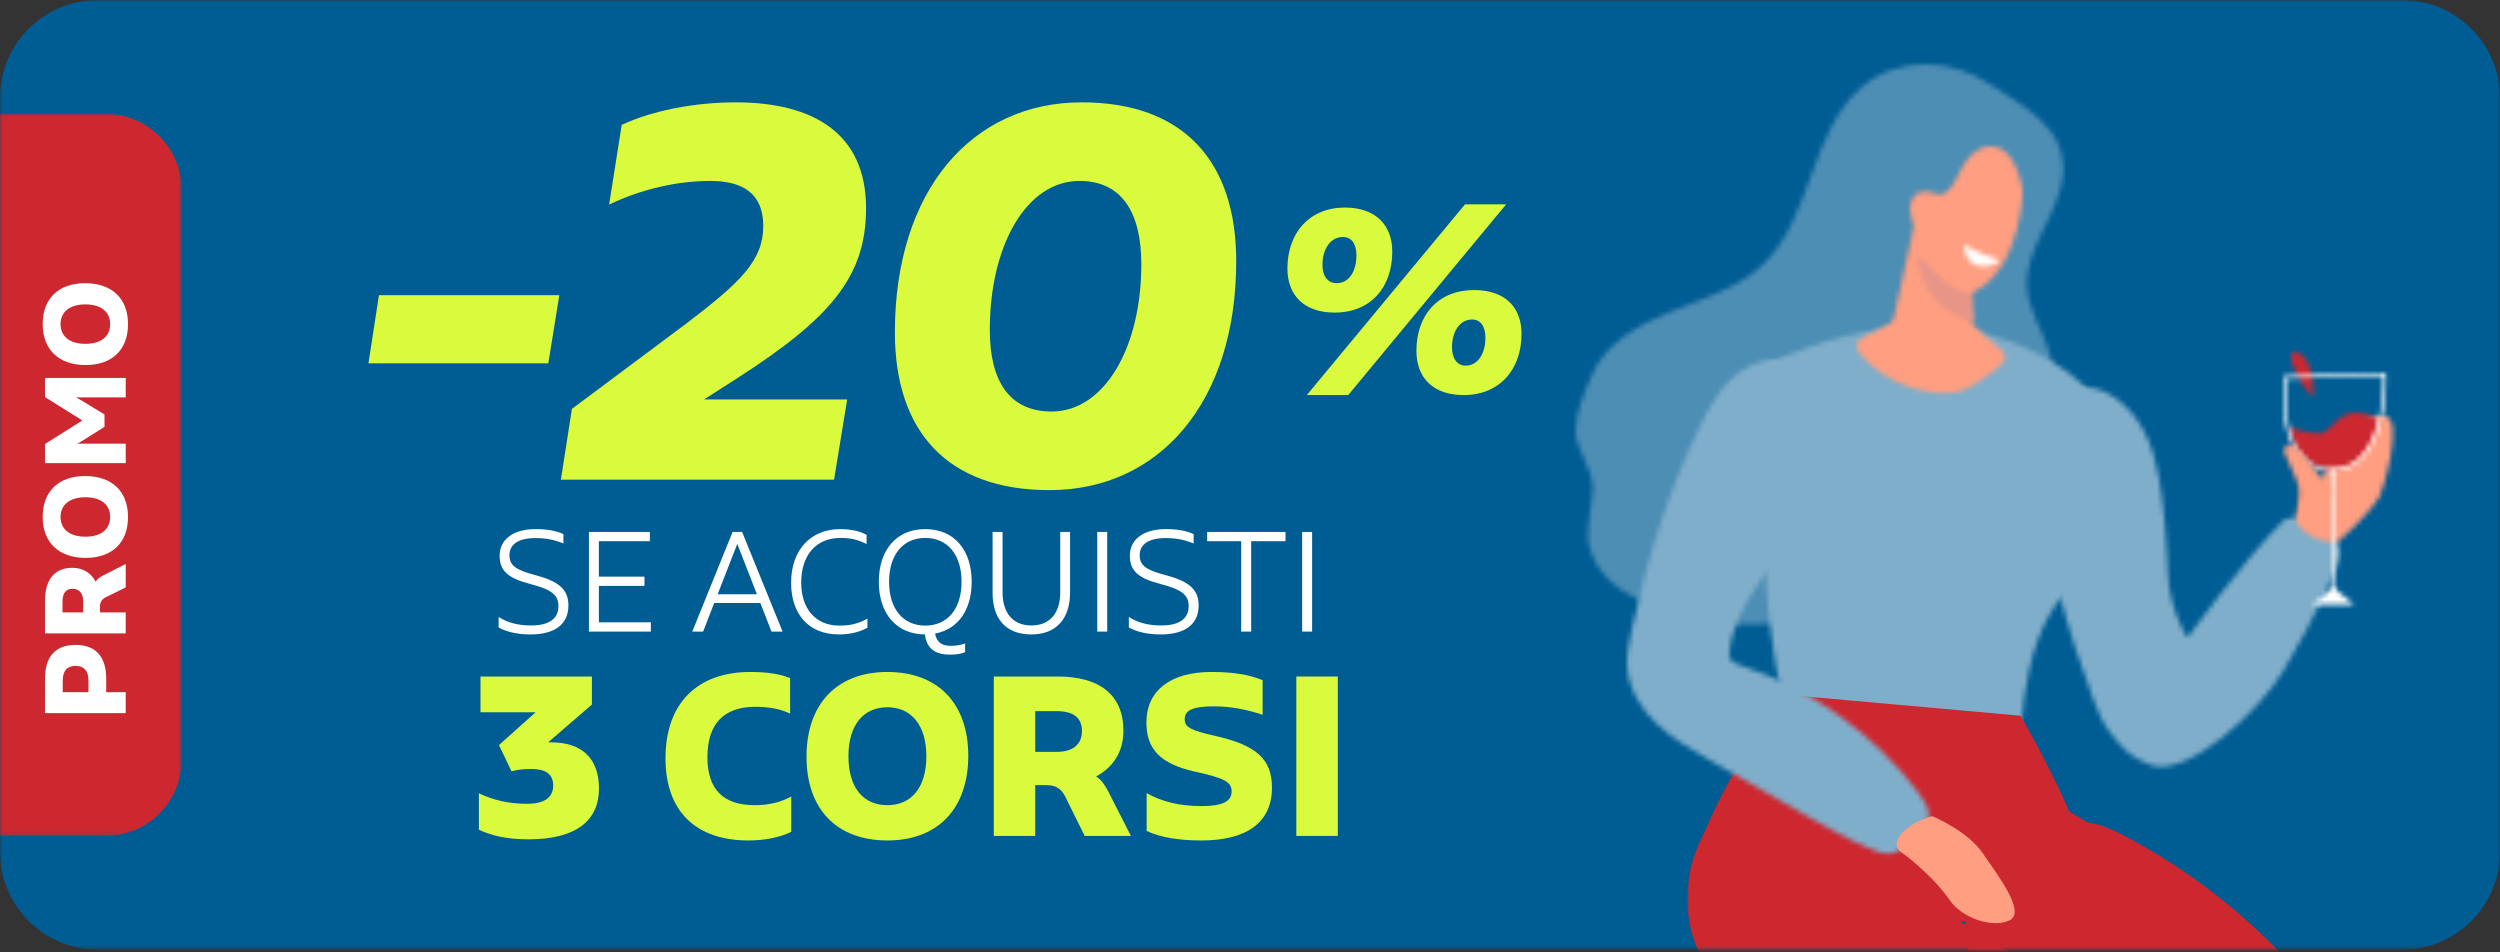
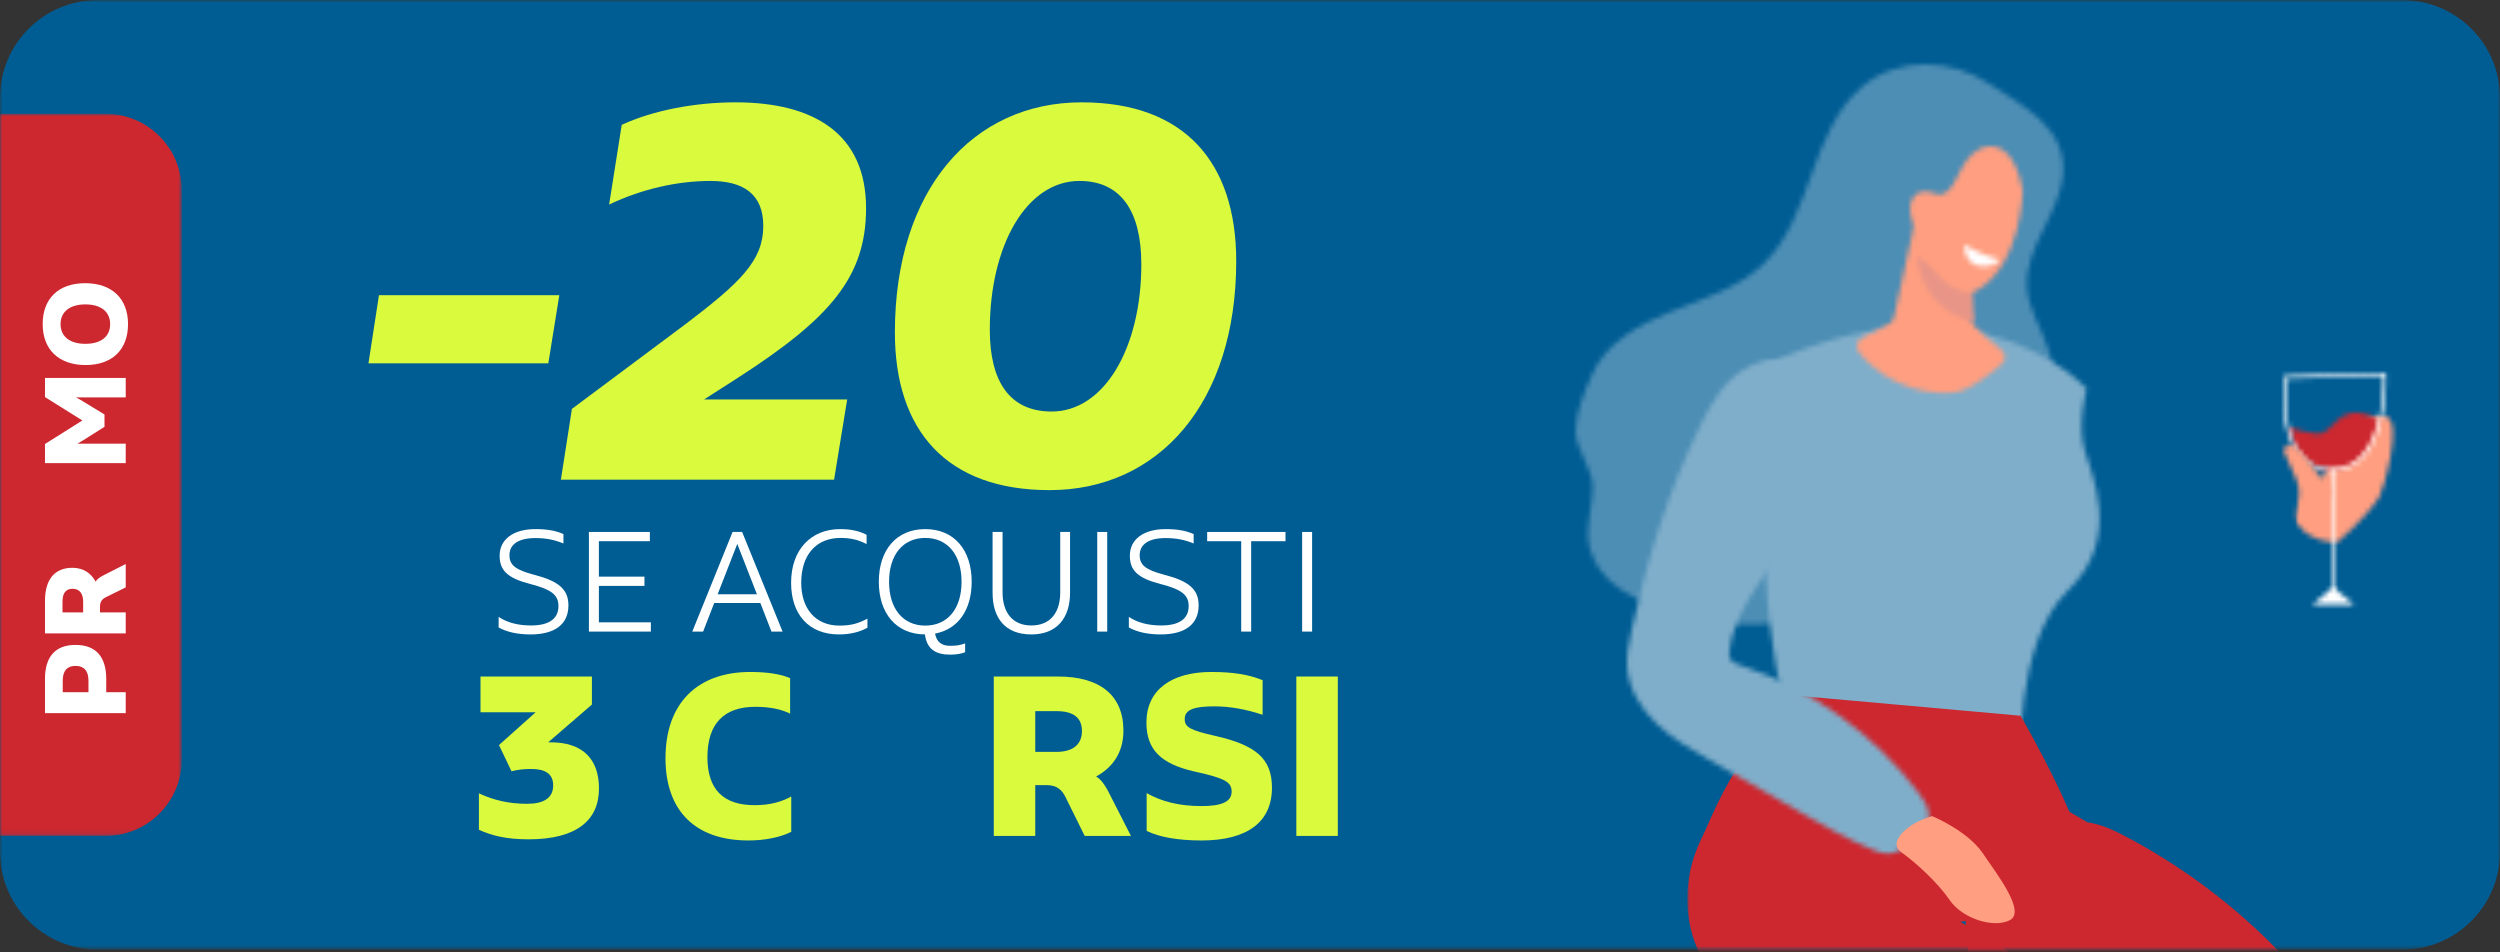
<svg xmlns="http://www.w3.org/2000/svg" xmlns:xlink="http://www.w3.org/1999/xlink" width="512px" height="195px" viewBox="0 0 512 195" version="1.1">
  <rect x="0" y="0" width="512" height="195" fill="#333333" stroke="none" />
  <title>Group 113</title>
  <defs>
    <polygon id="path-1" points="0 0 512 0 512 194.46 0 194.46" />
    <path d="M58.734,4.538 C47.976,13.563 48.555,31.185 38.428,40.913 L38.428,40.913 C33.271,45.868 26.119,47.994 19.48,50.658 L19.48,50.658 C12.842,53.322 5.99,57.175 3.238,63.776 L3.238,63.776 C1.751,67.342 0.083,71.065 0.001,74.929 L0.001,74.929 C-0.084,78.933 3.59,82.799 3.506,86.803 L3.506,86.803 C3.45,89.436 2.106,95.393 2.654,97.969 L2.654,97.969 C4.494,106.606 11.82,109.61 20.228,112.315 L20.228,112.315 C31.549,115.957 44.046,115.246 55.269,111.311 L55.269,111.311 C66.491,107.376 76.479,100.345 84.771,91.822 L84.771,91.822 C89.072,87.403 92.993,82.497 95.441,76.837 L95.441,76.837 C97.89,71.177 98.77,64.679 96.953,58.788 L96.953,58.788 C95.597,54.386 92.787,50.381 92.442,45.788 L92.442,45.788 C91.816,37.467 99.357,30.475 99.832,22.144 L99.832,22.144 C100.372,12.685 91.335,8.365 84.63,3.94 L84.63,3.94 C80.774,1.396 76.173,0 71.617,0 L71.617,0 C67.006,0 62.442,1.428 58.734,4.538 L58.734,4.538 Z" id="path-3" />
    <path d="M32.498,-3.97621009e-14 C23.413,-3.97621009e-14 12.552,2.142 0,8.179 L0,8.179 C11.086,31.787 0.167,43.103 0.167,43.103 L0.167,43.103 C0.167,43.103 0.167,64.032 5.933,84.292 L5.933,84.292 C22.889,99.548 52.75,90.105 52.75,90.105 L52.75,90.105 C52.75,90.105 51.417,64.725 62.465,54.058 L62.465,54.058 C73.512,43.391 67.335,30.524 65.829,25.225 L65.829,25.225 C64.322,19.926 66.274,12.726 66.274,12.726 L66.274,12.726 C66.274,12.726 54.653,-3.97621009e-14 32.501,-3.97621009e-14 L32.501,-3.97621009e-14 C32.5,-3.97621009e-14 32.5,-3.97621009e-14 32.498,-3.97621009e-14 L32.498,-3.97621009e-14 Z" id="path-5" />
    <path d="M7.637,21.433 C7.275,23.145 6.949,22.756 1.03,25.884 L1.03,25.884 C-0.026,26.44 -0.336,27.835 0.41,28.767 L0.41,28.767 C6.751,36.676 16.212,37.619 20.207,36.983 L20.207,36.983 C23.162,36.514 27.343,33.242 29.654,31.255 L29.654,31.255 C30.557,30.48 30.543,29.084 29.62,28.333 L29.62,28.333 C27.39,26.516 23.775,23.474 23.535,22.656 L23.535,22.656 C23.185,21.468 23.481,11.838 23.481,11.838 L23.481,11.838 L12.355,0 C12.355,0 8.036,19.55 7.637,21.433 L7.637,21.433 Z" id="path-7" />
    <path d="M11.695,13.504 C11.47,12.882 11.272,10.027 11.13,7.299 L11.13,7.299 L0,3.97621009e-14 C0,3.97621009e-14 0.52,10.768 11.695,13.504 L11.695,13.504 Z" id="path-9" />
    <polygon id="path-11" points="3.97838972e-14 3.97621009e-14 97.342 3.97621009e-14 97.342 30.236 3.97838972e-14 30.236" />
    <path d="M23.82,2.077 C19.798,4.534 17.323,8.839 15.231,13.06 L15.231,13.06 C8.572,26.501 4.072,40.934 0.891,55.593 L0.891,55.593 C0.342,58.127 -0.172,60.712 0.055,63.294 L0.055,63.294 C0.437,67.63 2.903,71.569 6.052,74.575 L6.052,74.575 C9.2,77.581 13.014,79.782 16.788,81.954 L16.788,81.954 C23.134,85.605 29.48,89.257 35.826,92.909 L35.826,92.909 C40.629,95.672 45.452,98.444 50.596,100.505 L50.596,100.505 C51.596,100.907 52.65,101.287 53.725,101.196 L53.725,101.196 C55.058,101.086 56.216,100.276 57.301,99.494 L57.301,99.494 C59.463,97.937 61.851,95.953 61.809,93.288 L61.809,93.288 C61.782,91.647 60.804,90.189 59.82,88.874 L59.82,88.874 C50.684,76.663 37.719,67.36 23.224,62.612 L23.224,62.612 C22.389,62.339 21.457,62.001 21.094,61.201 L21.094,61.201 C20.88,60.729 20.914,60.186 20.974,59.671 L20.974,59.671 C22.085,50.026 30.127,42.834 34.449,34.139 L34.449,34.139 C37.228,28.547 38.453,22.317 39.298,16.13 L39.298,16.13 C40.306,8.735 37.075,0 30.163,0 L30.163,0 C28.309,0 26.191,0.628 23.82,2.077 L23.82,2.077 Z" id="path-13" />
    <path d="M14.038,0.652 C9.695,2.839 9.486,10.462 5.6,9.801 L5.6,9.801 C-1.113,7.237 -0.863,14.568 1.557,16.971 L1.557,16.971 C2.369,20.693 4.37,27.785 10.834,29.737 L10.834,29.737 C11.895,30.057 13.105,29.883 14.045,29.297 L14.045,29.297 C22.817,23.826 23.079,9.04 23.079,9.04 L23.079,9.04 C21.664,1.498 18.671,0 16.516,0 L16.516,0 C15.094,0 14.038,0.652 14.038,0.652 L14.038,0.652 Z" id="path-15" />
    <path d="M6.783,2.84 C4.4,2.396 0,0 0,0 L0,0 C0.638,7.576 9.164,3.284 6.783,2.84 L6.783,2.84 Z" id="path-17" />
    <polygon id="path-19" points="0 3.97621009e-14 81.344 3.97621009e-14 81.344 36.064 0 36.064" />
    <path d="M9.885,0 C6.821,0 3.835,1.81 1.63,6.393 L1.63,6.393 C-0.414,10.638 -0.155,15.597 0.38,20.278 L0.38,20.278 C2.086,35.179 6.144,49.743 11.432,63.78 L11.432,63.78 C12.346,66.206 13.318,68.655 14.911,70.701 L14.911,70.701 C17.586,74.136 19.041,75.751 23.105,77.313 L23.105,77.313 C30.518,80.164 45.453,66.388 50.432,58.027 L50.432,58.027 C57.065,46.888 62.106,35.749 62.106,34.022 L62.106,34.022 C62.106,30.444 58.392,29.649 56.268,27.527 L56.268,27.527 C54.146,25.405 50.432,27.262 50.432,27.262 L50.432,27.262 C41.81,35.881 30.879,51.16 30.879,51.16 L30.879,51.16 C30.443,50.88 30.177,50.405 29.947,49.94 L29.947,49.94 C25.644,41.238 27.173,37.2 26.082,27.553 L26.082,27.553 C25.379,21.348 24.911,15.452 22.259,9.797 L22.259,9.797 C19.796,4.544 14.742,0 9.886,0 L9.886,0 C9.885,0 9.885,0 9.885,0 L9.885,0 Z" id="path-21" />
    <path d="M7.406,7.414 C5.99,11.675 2.832,16.756 0.572,19.602 L0.572,19.602 C-1.688,22.448 3.144,25.954 8.166,25.831 L8.166,25.831 C8.166,25.831 13.533,21.364 16.689,16.708 L16.689,16.708 C17.528,15.47 21.768,0.774 18.052,0.083 L18.052,0.083 C17.752,0.027 17.441,0 17.122,0 L17.122,0 C13.473,0 8.706,3.498 7.406,7.414 L7.406,7.414 Z" id="path-23" />
    <path d="M13.251,0.022 C9.412,0.364 8.669,4.45 5.74,4.292 L5.74,4.292 C4.11,4.204 1.762,3.551 -7.95677945e-14,2.988 L-7.95677945e-14,2.988 C0.907,7.457 3.229,11.638 8.744,11.638 L8.744,11.638 C14.481,11.638 17.186,6.559 18.461,1.612 L18.461,1.612 C17.184,0.789 15.501,-3.97621009e-14 13.751,-3.97621009e-14 L13.751,-3.97621009e-14 C13.585,-3.97621009e-14 13.418,0.007 13.251,0.022 L13.251,0.022 Z" id="path-25" />
    <path d="M0.299,0 C0.138,0.001 0.006,0.133 0.007,0.294 L0.007,0.294 L0.106,25.959 C0.106,26.12 0.238,26.251 0.4,26.251 L0.4,26.251 L0.401,26.251 C0.563,26.25 0.694,26.118 0.693,25.956 L0.693,25.956 L0.595,0.292 C0.594,0.131 0.463,0 0.301,0 L0.301,0 L0.299,0 Z" id="path-27" />
    <path d="M4.483,9.175 C4.483,9.175 5.034,1.739 1.448,0.191 L1.448,0.191 C1.146,0.061 0.896,0 0.695,0 L0.695,0 C-1.495,-0.001 1.968,7.145 4.483,9.175 L4.483,9.175 Z" id="path-29" />
    <path d="M0.231,0.625 L0.201,0.875 C0.143,1.342 -1.145,12.354 3.623,17.58 L3.623,17.58 C5.226,19.338 7.34,20.228 9.909,20.228 L9.909,20.228 C10.022,20.228 10.135,20.227 10.251,20.223 L10.251,20.223 C12.738,20.148 14.849,19.192 16.525,17.38 L16.525,17.38 C21.553,11.948 21.08,0.762 21.057,0.288 L21.057,0.288 L21.043,0 L0.231,0.625 Z M4.058,17.185 C-0.144,12.581 0.594,2.878 0.758,1.196 L0.758,1.196 L20.479,0.605 C20.518,2.409 20.518,12.203 16.094,16.982 L16.094,16.982 C14.528,18.673 12.556,19.566 10.232,19.636 L10.232,19.636 C10.113,19.64 9.995,19.643 9.878,19.643 L9.878,19.643 C7.497,19.643 5.537,18.808 4.058,17.185 L4.058,17.185 Z" id="path-31" />
    <polygon id="path-33" points="0 3.628 8.564 3.628 4.235 0" />
    <path d="M0,0.934 C1.153,3.743 1.986,5.28 2.723,7.128 L2.723,7.128 C3.278,8.519 3.385,10.048 3.037,11.506 L3.037,11.506 C2.704,12.9 2.608,15.136 3.104,16.074 L3.104,16.074 L7.326,16.473 L9.566,9.459 C9.566,9.459 9.407,8.186 6.717,5.276 L6.717,5.276 C6.717,5.276 5.118,3.14 3.229,0.973 L3.229,0.973 C2.591,0.242 2.016,3.97621009e-14 1.533,3.97621009e-14 L1.533,3.97621009e-14 C0.587,-0.001 0,0.934 0,0.934 L0,0.934 Z" id="path-35" />
    <polygon id="path-37" points="0 0 37.224 0 37.224 147.891 0 147.891" />
  </defs>
  <g id="Formazione-Campus" stroke="none" stroke-width="1" fill="none" fill-rule="evenodd">
    <g id="D-/-Campus-Formazione" transform="translate(-172, -2516)">
      <g id="Group-113" transform="translate(172, 2516.019)">
        <g id="Group-29" transform="translate(0, -0)">
          <g id="Group-3">
            <mask id="mask-2" fill="white">
              <use xlink:href="#path-1" />
            </mask>
            <g id="Clip-2" />
            <path d="M491.971,194.46 L20.029,194.46 C8.968,194.46 -6.99885722e-05,185.498 -6.99885722e-05,174.441 L-6.99885722e-05,20.019 C-6.99885722e-05,8.963 8.968,0 20.029,0 L491.971,0 C503.033,0 512,8.963 512,20.019 L512,174.441 C512,185.498 503.033,194.46 491.971,194.46" id="Fill-1" fill="#005D94" mask="url(#mask-2)" />
          </g>
          <polygon id="Fill-4" fill="#DAFB3D" points="114.549 60.435 112.294 74.386 75.463 74.386 77.61 60.435" />
          <path d="M144.188,81.792 L173.502,81.792 L170.818,98.212 L114.872,98.212 L117.127,83.723 L140.429,66.337 C151.597,57.859 156.321,53.352 156.321,46.268 C156.321,39.614 152.134,37.038 145.476,37.038 C138.819,37.038 131.517,38.648 124.751,41.868 L127.329,25.555 C133.771,22.55 142.469,20.94 150.631,20.94 C166.845,20.94 177.368,27.487 177.368,42.619 C177.368,56.678 170.066,65.157 151.06,77.391 L144.188,81.792 Z" id="Fill-6" fill="#DAFB3D" />
          <path d="M233.743,54.102 C233.743,43.37 229.662,37.038 221.072,37.038 C210.226,37.038 202.71,50.239 202.71,67.517 C202.71,78.143 206.79,84.26 215.38,84.26 C226.118,84.26 233.743,71.274 233.743,54.102 M183.273,68.055 C183.273,38.862 199.165,20.94 221.501,20.94 C242.548,20.94 253.178,33.175 253.178,53.459 C253.178,82.543 237.286,100.358 214.951,100.358 C193.904,100.358 183.273,88.231 183.273,68.055" id="Fill-8" fill="#DAFB3D" />
-           <path d="M304.217,69.161 C304.217,66.934 303.294,65.413 301.499,65.413 C298.944,65.413 297.368,67.912 297.368,71.117 C297.368,73.29 298.346,74.866 300.194,74.866 C302.695,74.866 304.217,72.313 304.217,69.161 L304.217,69.161 Z M290.085,71.824 C290.085,64.489 294.541,59.382 301.88,59.382 C308.24,59.382 311.61,62.913 311.61,68.346 C311.61,75.735 307.044,80.896 299.76,80.896 C293.455,80.896 290.085,77.31 290.085,71.824 L290.085,71.824 Z M277.799,52.265 C277.799,50.038 276.875,48.516 275.027,48.516 C272.472,48.516 270.841,51.015 270.841,54.221 C270.841,56.449 271.82,57.969 273.777,57.969 C276.331,57.969 277.799,55.471 277.799,52.265 L277.799,52.265 Z M300.032,41.835 L308.457,41.835 L276.114,80.896 L267.634,80.896 L300.032,41.835 Z M263.666,54.982 C263.666,47.647 268.178,42.486 275.462,42.486 C281.713,42.486 285.137,46.072 285.137,51.504 C285.137,58.893 280.68,64 273.342,64 C267.091,64 263.666,60.469 263.666,54.982 L263.666,54.982 Z" id="Fill-10" fill="#DAFB3D" />
          <path d="M102.121,128.484 L102.121,126.327 C103.9,127.493 106.058,128.076 108.77,128.076 C112.446,128.076 114.37,126.706 114.37,124.111 C114.37,121.809 112.941,120.701 108.537,119.565 C104.046,118.399 102.325,116.883 102.325,113.793 C102.325,110.44 105.125,108.342 109.675,108.342 C111.92,108.342 113.787,108.634 115.391,109.362 L115.391,111.286 C113.583,110.528 111.804,110.178 109.645,110.178 C106.145,110.178 104.337,111.49 104.337,113.676 C104.337,115.687 105.504,116.679 109.412,117.699 C114.458,119.011 116.412,120.701 116.412,123.966 C116.412,127.785 113.699,129.912 108.654,129.912 C106.058,129.912 103.841,129.446 102.121,128.484" id="Fill-12" fill="#FFFFFF" />
          <polygon id="Fill-14" fill="#FFFFFF" points="133.297 127.435 133.297 129.329 120.61 129.329 120.61 108.925 133.092 108.925 133.092 110.819 122.651 110.819 122.651 118.078 131.984 118.078 131.984 119.972 122.651 119.972 122.651 127.435" />
          <path d="M155.021,121.692 L150.997,111.373 L146.972,121.692 L155.021,121.692 Z M155.721,123.47 L146.272,123.47 L143.996,129.329 L141.78,129.329 L150.034,108.925 L151.988,108.925 L160.271,129.329 L157.996,129.329 L155.721,123.47 Z" id="Fill-16" fill="#FFFFFF" />
          <path d="M162.019,119.331 C162.019,112.481 166.16,108.342 172.051,108.342 C174.21,108.342 175.989,108.721 177.476,109.508 L177.476,111.403 C175.697,110.499 174.151,110.149 172.139,110.149 C167.152,110.149 164.089,113.618 164.089,119.331 C164.089,124.519 166.918,128.105 171.905,128.105 C174.326,128.105 175.785,127.668 177.651,126.677 L177.651,128.542 C175.96,129.475 173.976,129.912 171.818,129.912 C165.635,129.912 162.019,125.802 162.019,119.331" id="Fill-18" fill="#FFFFFF" />
          <path d="M189.49,128.105 C194.04,128.105 196.927,124.694 196.927,119.127 C196.927,113.56 194.04,110.149 189.49,110.149 C184.969,110.149 182.082,113.56 182.082,119.127 C182.082,124.694 184.969,128.105 189.49,128.105 M194.593,132.244 C195.789,132.244 196.664,132.127 197.656,131.749 L197.656,133.556 C196.927,133.847 195.935,134.052 194.593,134.052 C191.56,134.052 189.782,132.856 189.432,129.912 C183.569,129.883 179.982,125.628 179.982,119.127 C179.982,112.598 183.599,108.342 189.49,108.342 C195.41,108.342 198.998,112.598 198.998,119.127 C198.998,124.869 196.227,128.863 191.502,129.737 C191.822,131.573 192.989,132.244 194.593,132.244" id="Fill-20" fill="#FFFFFF" />
          <path d="M205.323,108.925 L205.323,121.284 C205.323,125.394 207.335,128.076 211.215,128.076 C215.151,128.076 217.135,125.394 217.135,121.284 L217.135,108.925 L219.147,108.925 L219.147,121.372 C219.147,126.502 216.493,129.912 211.215,129.912 C205.848,129.912 203.281,126.56 203.281,121.372 L203.281,108.925 L205.323,108.925 Z" id="Fill-22" fill="#FFFFFF" />
          <polygon id="Fill-24" fill="#FFFFFF" points="224.715 129.329 226.757 129.329 226.757 108.925 224.715 108.925" />
          <path d="M231.189,128.484 L231.189,126.327 C232.968,127.493 235.126,128.076 237.839,128.076 C241.514,128.076 243.438,126.706 243.438,124.111 C243.438,121.809 242.009,120.701 237.605,119.565 C233.114,118.399 231.393,116.883 231.393,113.793 C231.393,110.44 234.193,108.342 238.743,108.342 C240.988,108.342 242.855,108.634 244.459,109.362 L244.459,111.286 C242.651,110.528 240.872,110.178 238.713,110.178 C235.213,110.178 233.406,111.49 233.406,113.676 C233.406,115.687 234.572,116.679 238.48,117.699 C243.526,119.011 245.48,120.701 245.48,123.966 C245.48,127.785 242.767,129.912 237.722,129.912 C235.126,129.912 232.909,129.446 231.189,128.484" id="Fill-26" fill="#FFFFFF" />
          <polygon id="Fill-27" fill="#FFFFFF" points="263.269 110.82 256.24 110.82 256.24 129.329 254.199 129.329 254.199 110.82 247.228 110.82 247.228 108.925 263.269 108.925" />
          <polygon id="Fill-28" fill="#FFFFFF" points="266.678 129.329 268.72 129.329 268.72 108.925 266.678 108.925" />
        </g>
        <g id="Group-32" transform="translate(322.689, 13.157)">
          <mask id="mask-4" fill="white">
            <use xlink:href="#path-3" />
          </mask>
          <g id="Clip-31" />
          <polygon id="Fill-30" fill="#4D8EB5" mask="url(#mask-4)" points="-1.941 116.629 101.796 116.629 101.796 -1.939 -1.941 -1.939" />
        </g>
        <g id="Group-35" transform="translate(361.076, 66.826)">
          <mask id="mask-6" fill="white">
            <use xlink:href="#path-5" />
          </mask>
          <g id="Clip-34" />
          <polygon id="Fill-33" fill="#7FAECA" mask="url(#mask-6)" points="-1.939 94.934 70.851 94.934 70.851 -1.938 -1.939 -1.938" />
        </g>
        <g id="Group-38" transform="translate(380.279, 43.328)">
          <mask id="mask-8" fill="white">
            <use xlink:href="#path-7" />
          </mask>
          <g id="Clip-37" />
          <polygon id="Fill-36" fill="#FF9E80" mask="url(#mask-8)" points="-1.941 39.084 32.261 39.084 32.261 -1.938 -1.941 -1.938" />
        </g>
        <g id="Group-41" transform="translate(392.542, 52.452)">
          <mask id="mask-10" fill="white">
            <use xlink:href="#path-9" />
          </mask>
          <g id="Clip-40" />
          <polygon id="Fill-39" fill="#E89587" mask="url(#mask-10)" points="-1.94 15.443 13.636 15.443 13.636 -1.939 -1.94 -1.939" />
        </g>
        <g id="Group-47" transform="translate(345.558, 142.501)">
          <g id="Group-44" transform="translate(0, 21.723)">
            <mask id="mask-12" fill="white">
              <use xlink:href="#path-11" />
            </mask>
            <g id="Clip-43" />
            <path d="M2.602,31.196 C6.094,38.149 9.675,43.483 16.048,47.95 C25.072,54.276 58.079,64.876 62.288,71.216 C66.912,78.181 67.109,87.054 67.68,95.394 C68.5,107.314 67.467,119.419 71.505,130.664 C73.259,135.55 85.338,136.195 91.811,134.393 C93.207,134.005 94.194,132.747 94.332,131.305 C96.483,108.856 97.316,88.877 97.342,66.15 C97.348,61.025 97.277,55.778 95.495,50.974 C93.019,44.3 87.538,46.788 81.987,42.331 C68.624,31.606 53.808,22.856 38.597,15.035 C30.957,11.105 23.202,7.403 15.418,3.768 C12.657,2.479 11.242,-1.041 8.279,0.3 C5.661,1.485 3.442,6.21 2.354,8.68 C-0.758,15.749 -0.894,24.235 2.602,31.196" id="Fill-42" fill="#CD272F" mask="url(#mask-12)" />
          </g>
          <path d="M22.909,0 C22.909,0 9.115,9.136 0.499,36.42 C25.798,57.246 79.647,43.648 81.617,37.083 C83.587,30.517 68.269,4.066 68.269,4.066 L22.909,0 Z" id="Fill-45" fill="#CD272F" />
        </g>
        <g id="Group-50" transform="translate(333.219, 73.626)">
          <mask id="mask-14" fill="white">
            <use xlink:href="#path-13" />
          </mask>
          <g id="Clip-49" />
          <polygon id="Fill-48" fill="#7FAECA" mask="url(#mask-14)" points="-1.94 103.149 63.749 103.149 63.749 -1.938 -1.94 -1.938" />
        </g>
        <g id="Group-53" transform="translate(391.182, 29.956)">
          <mask id="mask-16" fill="white">
            <use xlink:href="#path-15" />
          </mask>
          <g id="Clip-52" />
          <polygon id="Fill-51" fill="#FF9E80" mask="url(#mask-16)" points="-1.94 31.834 25.019 31.834 25.019 -1.939 -1.94 -1.939" />
        </g>
        <g id="Group-56" transform="translate(402.191, 50.118)">
          <mask id="mask-18" fill="white">
            <use xlink:href="#path-17" />
          </mask>
          <g id="Clip-55" />
          <polygon id="Fill-54" fill="#FFFFFF" mask="url(#mask-18)" points="-1.941 6.39 9.141 6.39 9.141 -1.939 -1.941 -1.939" />
        </g>
        <g id="Group-62" transform="translate(388.428, 158.397)">
          <g id="Group-59" transform="translate(13.8, 0)">
            <mask id="mask-20" fill="white">
              <use xlink:href="#path-19" />
            </mask>
            <g id="Clip-58" />
            <path d="M8.246,3.97621009e-14 L0,26.302 C0.614,33.258 0.174,40.782 5.44,45.37 C12.099,51.169 22.328,50.159 29.842,54.798 C34.241,57.514 42.525,59.682 44.996,64.222 C46.927,67.771 47.063,73.078 47.305,77.109 C48.411,95.572 48.203,129.81 52.558,133.713 C56.614,137.348 71.035,137.779 73.483,132.817 C77.493,118.546 82.692,70.395 81.024,59.87 C80.155,54.379 78.382,56.579 75.798,51.655 C72.204,44.802 67.095,38.845 61.526,33.47 C53.148,25.382 43.629,18.476 33.34,13.019 C30.791,11.668 28.138,10.386 25.279,9.997 L8.246,3.97621009e-14 Z" id="Fill-57" fill="#CD272F" mask="url(#mask-20)" />
          </g>
          <path d="M7.293,8.725 C7.293,8.725 14.478,11.682 17.648,16.33 C20.817,20.977 26.523,28.37 23.142,30.06 C19.761,31.75 13.421,29.653 10.886,25.948 C8.35,22.244 3.912,18.23 0.953,16.118 C-2.005,14.006 2.432,9.992 7.293,8.725" id="Fill-60" fill="#FF9E80" />
        </g>
        <g id="Group-65" transform="translate(417.241, 79.302)">
          <mask id="mask-22" fill="white">
            <use xlink:href="#path-21" />
          </mask>
          <g id="Clip-64" />
-           <polygon id="Fill-63" fill="#7FAECA" mask="url(#mask-22)" points="-1.94 79.633 64.045 79.633 64.045 -1.939 -1.94 -1.939" />
        </g>
        <g id="Group-68" transform="translate(470.524, 85.2)">
          <mask id="mask-24" fill="white">
            <use xlink:href="#path-23" />
          </mask>
          <g id="Clip-67" />
          <polygon id="Fill-66" fill="#FF9E80" mask="url(#mask-24)" points="-1.94 27.773 21.495 27.773 21.495 -1.939 -1.94 -1.939" />
        </g>
        <g id="Group-71" transform="translate(468.752, 84.502)">
          <mask id="mask-26" fill="white">
            <use xlink:href="#path-25" />
          </mask>
          <g id="Clip-70" />
          <polygon id="Fill-69" fill="#CD272F" mask="url(#mask-26)" points="-1.939 13.577 20.402 13.577 20.402 -1.939 -1.939 -1.939" />
        </g>
        <g id="Group-74" transform="translate(477.403, 95.846)">
          <mask id="mask-28" fill="white">
            <use xlink:href="#path-27" />
          </mask>
          <g id="Clip-73" />
          <polygon id="Fill-72" fill="#FFFFFF" mask="url(#mask-28)" points="-1.933 28.189 2.633 28.189 2.633 -1.939 -1.933 -1.939" />
        </g>
        <g id="Group-77" transform="translate(469.212, 72.084)">
          <mask id="mask-30" fill="white">
            <use xlink:href="#path-29" />
          </mask>
          <g id="Clip-76" />
-           <polygon id="Fill-75" fill="#CD272F" mask="url(#mask-30)" points="-1.939 11.114 6.454 11.114 6.454 -1.938 -1.939 -1.938" />
        </g>
        <g id="Group-80" transform="translate(467.567, 76.331)">
          <mask id="mask-32" fill="white">
            <use xlink:href="#path-31" />
          </mask>
          <g id="Clip-79" />
          <polygon id="Fill-78" fill="#FFFFFF" mask="url(#mask-32)" points="-1.94 22.167 23.018 22.167 23.018 -1.938 -1.94 -1.938" />
        </g>
        <g id="Group-83" transform="translate(473.568, 120.218)">
          <mask id="mask-34" fill="white">
            <use xlink:href="#path-33" />
          </mask>
          <g id="Clip-82" />
          <polygon id="Fill-81" fill="#FFFFFF" mask="url(#mask-34)" points="-1.94 5.567 10.503 5.567 10.503 -1.939 -1.94 -1.939" />
        </g>
        <g id="Group-86" transform="translate(467.599, 91.151)">
          <mask id="mask-36" fill="white">
            <use xlink:href="#path-35" />
          </mask>
          <g id="Clip-85" />
          <polygon id="Fill-84" fill="#FF9E80" mask="url(#mask-36)" points="-1.941 18.412 11.507 18.412 11.507 -1.939 -1.941 -1.939" />
        </g>
        <g id="Group-112" transform="translate(0, 23.285)">
          <g id="Group-89">
            <mask id="mask-38" fill="white">
              <use xlink:href="#path-37" />
            </mask>
            <g id="Clip-88" />
            <path d="M21.591,147.891 L-0,147.891 L-0,0 L21.591,0 C30.225,0 37.224,6.996 37.224,15.625 L37.224,132.266 C37.224,140.896 30.225,147.891 21.591,147.891" id="Fill-87" fill="#CD272F" mask="url(#mask-38)" />
          </g>
          <path d="M15.472,113.071 C13.747,113.071 12.849,114.063 12.849,116.093 L12.849,118.454 L18.117,118.454 L18.117,116.093 C18.117,114.063 17.196,113.071 15.472,113.071 M15.472,108.774 C19.677,108.774 21.755,111.253 21.755,115.739 L21.755,118.454 L25.748,118.454 L25.748,122.751 L9.211,122.751 L9.211,115.739 C9.211,111.253 11.267,108.774 15.472,108.774" id="Fill-90" fill="#FFFFFF" />
          <path d="M17.031,99.921 C17.031,98.292 16.322,97.277 14.858,97.277 C13.463,97.277 12.802,98.198 12.802,99.921 L12.802,102.117 L17.031,102.117 L17.031,99.921 Z M25.748,92.201 L25.748,96.994 L21.732,98.977 C20.999,99.331 20.48,99.851 20.48,100.913 L20.48,102.117 L25.748,102.117 L25.748,106.414 L9.212,106.414 L9.212,99.756 C9.212,95.506 11.078,92.98 14.834,92.98 C17.125,92.98 18.685,94.137 19.582,95.813 C19.889,95.294 20.432,94.94 20.976,94.632 L25.748,92.201 Z" id="Fill-92" fill="#FFFFFF" />
-           <path d="M17.48,86.607 C20.74,86.607 22.559,85.073 22.559,82.57 C22.559,80.091 20.74,78.533 17.48,78.533 C14.267,78.533 12.4,80.091 12.4,82.57 C12.4,85.073 14.267,86.607 17.48,86.607 M17.433,74.188 C22.913,74.188 26.22,77.328 26.22,82.57 C26.22,87.812 22.983,90.951 17.526,90.951 C12.07,90.951 8.739,87.812 8.739,82.57 C8.739,77.328 11.999,74.188 17.433,74.188" id="Fill-94" fill="#FFFFFF" />
          <path d="M9.211,54.098 L25.748,54.098 L25.748,58.088 L15.566,58.088 C16.039,58.325 16.487,58.584 16.912,58.844 L21.401,61.583 L21.401,64.109 L16.912,66.942 L15.85,67.556 L25.748,67.556 L25.748,71.546 L9.211,71.546 L9.211,67.627 L16.865,62.81 L9.211,58.017 L9.211,54.098 Z" id="Fill-96" fill="#FFFFFF" />
          <path d="M17.48,47.112 C20.74,47.112 22.559,45.577 22.559,43.075 C22.559,40.596 20.74,39.037 17.48,39.037 C14.267,39.037 12.4,40.596 12.4,43.075 C12.4,45.577 14.267,47.112 17.48,47.112 M17.433,34.693 C22.913,34.693 26.22,37.833 26.22,43.075 C26.22,48.316 22.983,51.456 17.526,51.456 C12.07,51.456 8.739,48.316 8.739,43.075 C8.739,37.833 11.999,34.693 17.433,34.693" id="Fill-98" fill="#FFFFFF" />
          <path d="M122.671,138.191 C122.671,144.673 118.098,148.59 108.253,148.59 C103.634,148.59 100.601,147.798 98.081,146.632 L98.081,139.171 C101.068,140.57 104.24,141.315 107.927,141.315 C111.332,141.315 113.292,140.15 113.292,137.538 C113.292,135.114 111.565,134.181 108.813,134.181 C106.9,134.181 106.013,134.367 104.753,134.647 L102.188,129.285 L109.7,122.569 L98.408,122.569 L98.408,115.248 L121.224,115.248 L121.224,120.984 L112.265,128.725 L112.826,128.725 C119.264,128.725 122.671,132.083 122.671,138.191" id="Fill-100" fill="#DAFB3D" />
          <path d="M136.294,131.989 C136.294,120.657 142.873,114.316 153.651,114.316 C157.151,114.316 159.81,114.735 161.816,115.575 L161.816,122.849 C160.043,121.963 157.71,121.45 154.678,121.45 C148.332,121.45 144.879,124.854 144.879,131.756 C144.879,138.378 148.145,141.595 154.537,141.595 C157.757,141.595 160.043,140.896 162.049,139.824 L162.049,147.052 C159.856,148.171 156.637,148.823 153.278,148.823 C142.406,148.823 136.294,142.761 136.294,131.989" id="Fill-102" fill="#DAFB3D" />
-           <path d="M173.76,131.569 C173.76,138.005 176.793,141.595 181.739,141.595 C186.638,141.595 189.718,138.005 189.718,131.569 C189.718,125.228 186.638,121.543 181.739,121.543 C176.793,121.543 173.76,125.228 173.76,131.569 M198.303,131.476 C198.303,142.295 192.097,148.824 181.739,148.824 C171.381,148.824 165.175,142.435 165.175,131.662 C165.175,120.89 171.381,114.315 181.739,114.315 C192.097,114.315 198.303,120.751 198.303,131.476" id="Fill-104" fill="#DAFB3D" />
          <path d="M216.359,130.683 C219.579,130.683 221.585,129.284 221.585,126.393 C221.585,123.642 219.765,122.336 216.359,122.336 L212.02,122.336 L212.02,130.683 L216.359,130.683 Z M231.617,147.891 L222.145,147.891 L218.226,139.964 C217.526,138.518 216.499,137.492 214.399,137.492 L212.02,137.492 L212.02,147.891 L203.528,147.891 L203.528,115.248 L216.686,115.248 C225.085,115.248 230.077,118.932 230.077,126.346 C230.077,130.87 227.79,133.948 224.478,135.72 C225.505,136.326 226.204,137.399 226.81,138.471 L231.617,147.891 Z" id="Fill-106" fill="#DAFB3D" />
          <path d="M234.835,146.865 L234.835,139.124 C237.962,140.896 241.601,141.782 246.08,141.782 C250.419,141.782 252.239,140.802 252.239,138.797 C252.239,136.839 250.793,136.046 244.587,134.694 C237.681,133.108 234.788,130.171 234.788,124.668 C234.788,117.999 239.875,114.316 248.086,114.316 C252.473,114.316 255.738,114.828 258.585,115.994 L258.585,123.082 C255.225,121.963 251.912,121.357 248.693,121.357 C244.587,121.357 242.627,122.009 242.627,123.968 C242.627,125.601 243.701,126.253 248.926,127.419 C257.138,129.284 260.498,132.035 260.498,138.004 C260.498,145.046 255.458,148.823 246.08,148.823 C241.367,148.823 237.495,148.171 234.835,146.865" id="Fill-108" fill="#DAFB3D" />
          <polygon id="Fill-110" fill="#DAFB3D" points="265.49 147.891 273.982 147.891 273.982 115.248 265.49 115.248" />
        </g>
      </g>
    </g>
  </g>
</svg>